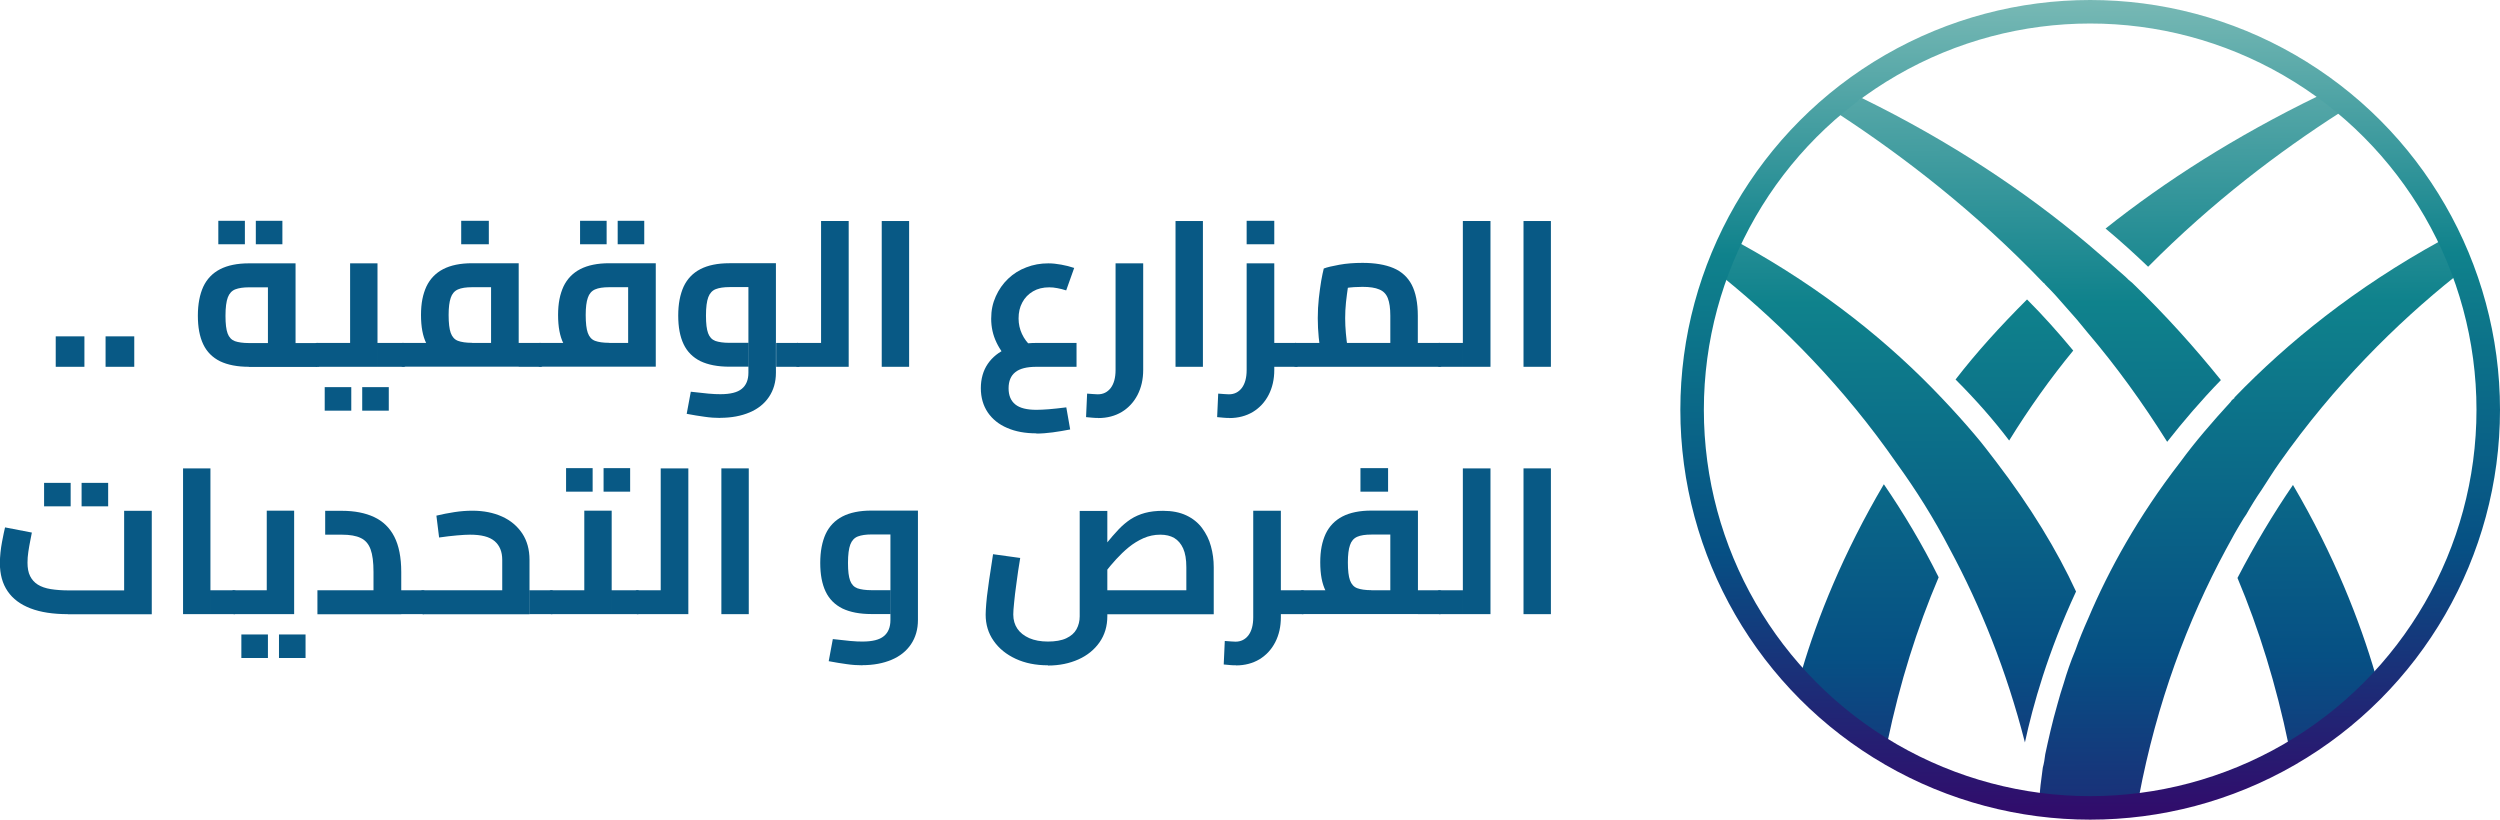
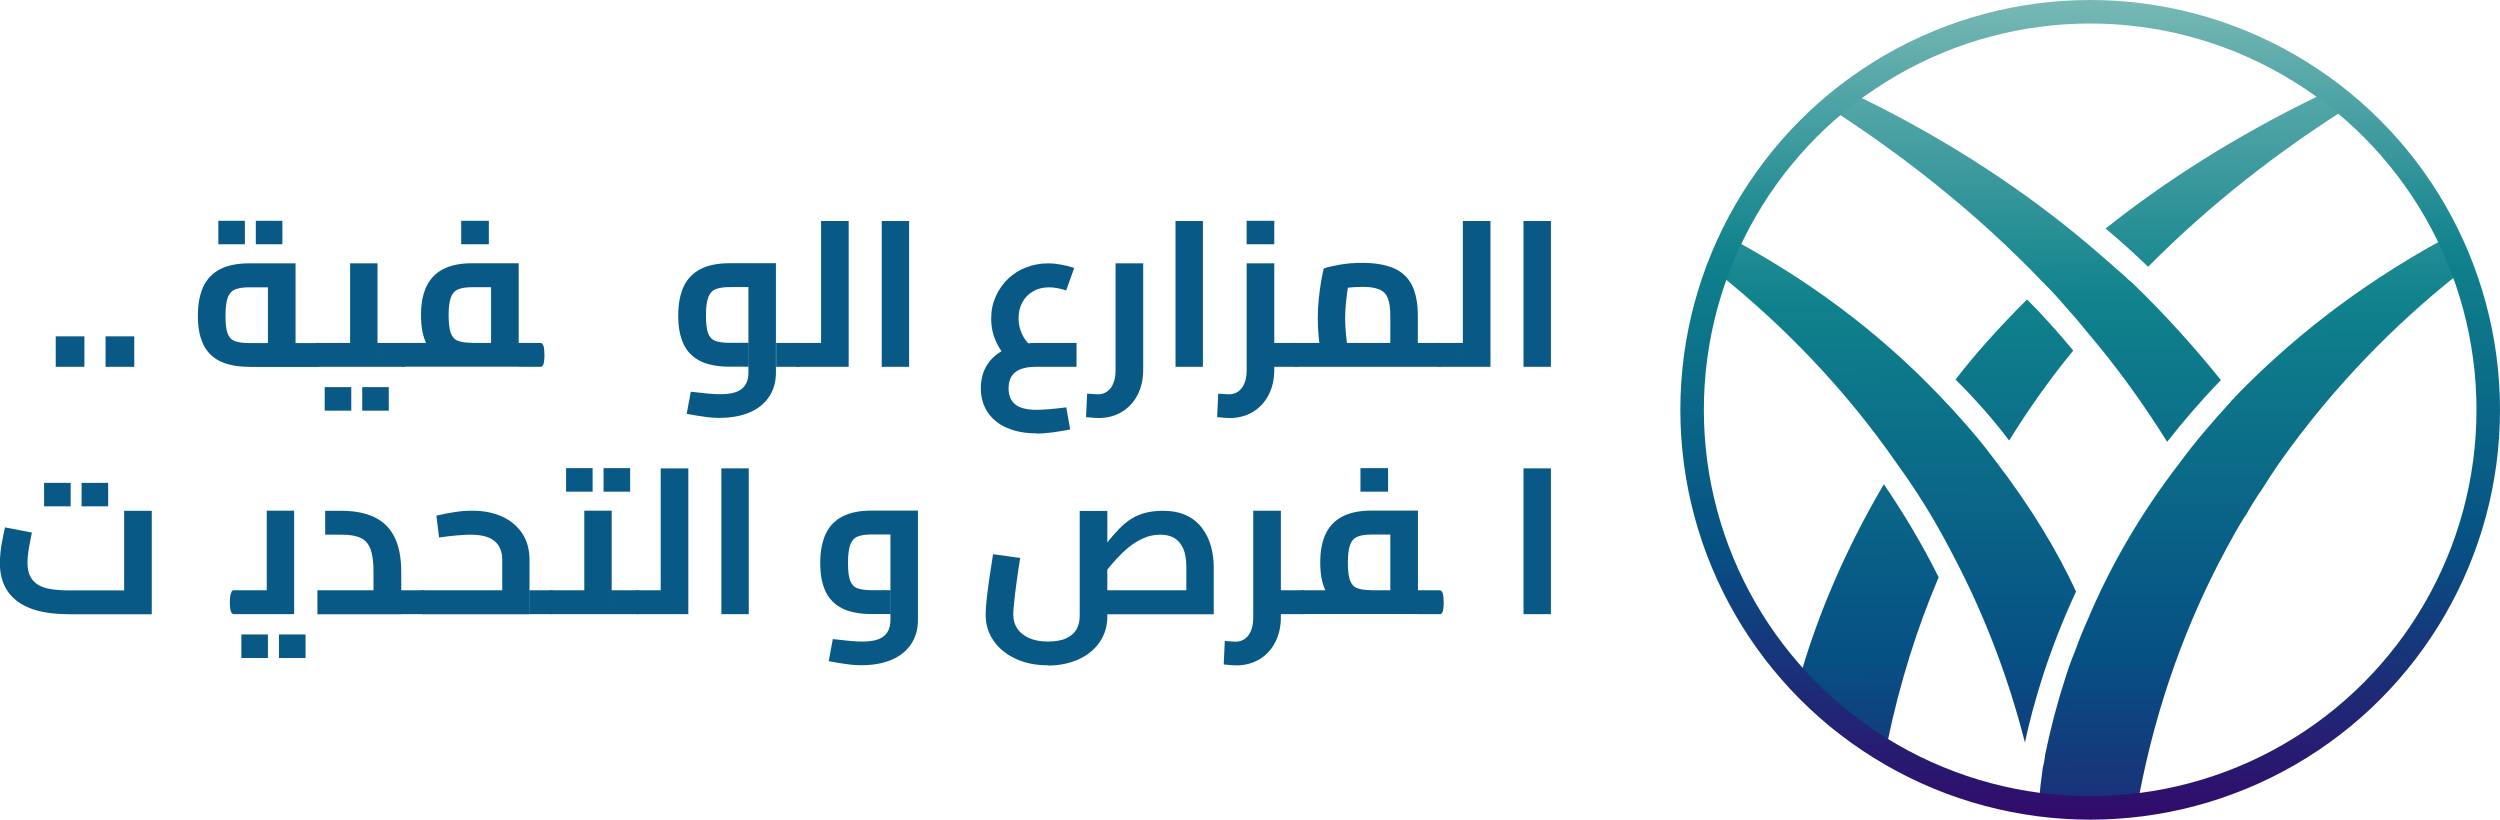
<svg xmlns="http://www.w3.org/2000/svg" xmlns:xlink="http://www.w3.org/1999/xlink" id="Layer_2" data-name="Layer 2" viewBox="0 0 212.65 69.72">
  <defs>
    <style>
      .cls-1 {
        fill: url(#linear-gradient-7);
      }

      .cls-2 {
        fill: url(#linear-gradient-5);
      }

      .cls-3 {
        fill: url(#linear-gradient-6);
      }

      .cls-4 {
        fill: url(#linear-gradient-4);
      }

      .cls-5 {
        fill: url(#linear-gradient-3);
      }

      .cls-6 {
        fill: url(#linear-gradient-2);
      }

      .cls-7 {
        fill: url(#linear-gradient);
      }

      .cls-8 {
        fill: none;
        stroke: url(#linear-gradient-8);
        stroke-miterlimit: 10;
        stroke-width: 2px;
      }

      .cls-9 {
        fill: #085985;
      }
    </style>
    <linearGradient id="linear-gradient" x1="161.83" y1="83.5" x2="161.55" y2="-.15" gradientUnits="userSpaceOnUse">
      <stop offset="0" stop-color="#320a6b" />
      <stop offset=".33" stop-color="#065084" />
      <stop offset=".69" stop-color="#0f828c" />
      <stop offset="1" stop-color="#78b9b5" />
    </linearGradient>
    <linearGradient id="linear-gradient-2" x1="172.89" y1="83.46" x2="172.61" y2="-.19" xlink:href="#linear-gradient" />
    <linearGradient id="linear-gradient-3" x1="191.28" y1="83.4" x2="191" y2="-.25" xlink:href="#linear-gradient" />
    <linearGradient id="linear-gradient-4" x1="159.19" y1="83.51" x2="158.91" y2="-.14" xlink:href="#linear-gradient" />
    <linearGradient id="linear-gradient-5" x1="171.52" y1="83.46" x2="171.24" y2="-.19" xlink:href="#linear-gradient" />
    <linearGradient id="linear-gradient-6" x1="189.29" y1="83.4" x2="189.01" y2="-.25" xlink:href="#linear-gradient" />
    <linearGradient id="linear-gradient-7" x1="196.29" y1="83.38" x2="196.01" y2="-.27" xlink:href="#linear-gradient" />
    <linearGradient id="linear-gradient-8" x1="177.91" y1="69.72" x2="177.67" y2="0" xlink:href="#linear-gradient" />
  </defs>
  <g id="Layer_1-2" data-name="Layer 1">
    <g>
      <g>
        <path class="cls-9" d="M4.74,31.2v-2.59h2.44v2.59h-2.44Z" />
        <path class="cls-9" d="M8.98,31.2v-2.59h2.44v2.59h-2.44Z" />
        <path class="cls-9" d="M21.18,31.2c-.99,0-1.81-.16-2.46-.47-.64-.32-1.12-.79-1.43-1.44s-.46-1.46-.46-2.44.16-1.8.46-2.46c.31-.66.79-1.16,1.43-1.49.64-.33,1.46-.5,2.46-.5h3.96v7.7h-2.35v-6.17l.58.51h-2.19c-.48,0-.87.06-1.16.17s-.51.34-.64.68c-.13.34-.2.87-.2,1.57s.06,1.17.18,1.5.33.55.62.66c.29.1.69.16,1.19.16h5.8v2.03h-5.8ZM18.57,20.78v-2h2.26v2h-2.26ZM21.76,20.78v-2h2.26v2h-2.26ZM26.99,31.2v-2.03c.07,0,.12.02.17.07s.08.12.11.21c.03.09.05.2.06.33.01.12.02.26.02.41s0,.29-.02.42c-.01.13-.03.24-.06.33-.03.09-.06.15-.11.2s-.1.07-.17.07Z" />
        <path class="cls-9" d="M26.99,31.2c-.07,0-.12-.02-.17-.07-.04-.05-.08-.11-.1-.2-.03-.09-.05-.2-.06-.33-.01-.13-.02-.27-.02-.42,0-.21.01-.39.04-.54s.06-.26.11-.35c.05-.09.12-.13.2-.13v2.03ZM26.99,31.2v-2.03h4.16l-1.37,1.14v-7.91h2.33v8.8h-5.12ZM27.62,34.93v-2h2.26v2h-2.26ZM30.81,34.93v-2h2.26v2h-2.26ZM32.11,31.2v-2.03h2.19v2.03h-2.19ZM34.3,31.2v-2.03c.06,0,.11.02.16.07s.08.12.11.21c.02.09.04.2.06.33.02.12.03.26.03.41s0,.29-.03.42c-.02.13-.04.24-.06.33-.02.09-.06.15-.1.2s-.1.07-.17.07Z" />
        <path class="cls-9" d="M34.3,31.2c-.07,0-.12-.02-.17-.07-.04-.05-.08-.11-.1-.2-.03-.09-.05-.2-.06-.33-.01-.13-.02-.27-.02-.42,0-.21.01-.39.04-.54s.06-.26.11-.35c.05-.09.12-.13.2-.13v2.03ZM34.3,31.2v-2.03h8.19l-.72.61v-5.86l.6.51h-2.21c-.51,0-.92.06-1.21.19-.29.13-.5.37-.61.71-.12.34-.18.83-.18,1.46,0,.69.06,1.2.18,1.53.12.33.32.56.61.67.29.11.7.17,1.21.17v1.82c-.99,0-1.81-.14-2.46-.42-.64-.28-1.12-.73-1.43-1.34s-.46-1.42-.46-2.43.16-1.76.46-2.42c.31-.65.79-1.15,1.43-1.48.64-.33,1.46-.5,2.46-.5h3.96v8.8h-9.82ZM39.23,20.78v-2h2.35v2h-2.35ZM44.12,31.2v-2.03h1.84v2.03h-1.84ZM45.96,31.2v-2.03c.07,0,.13.02.17.07s.08.12.11.21c.02.09.04.2.05.33.01.12.02.26.02.41s0,.29-.02.42c-.01.13-.03.24-.05.33-.02.09-.06.15-.11.2s-.1.07-.17.07Z" />
-         <path class="cls-9" d="M45.96,31.2c-.07,0-.12-.02-.17-.07-.04-.05-.08-.11-.1-.2-.03-.09-.05-.2-.06-.33-.01-.13-.02-.27-.02-.42,0-.21.01-.39.04-.54s.06-.26.11-.35c.05-.09.12-.13.2-.13v2.03ZM45.96,31.2v-2.03h8.19l-.72.61v-5.86l.6.51h-2.21c-.51,0-.92.06-1.21.19-.29.13-.5.37-.61.71-.12.34-.18.83-.18,1.46,0,.69.06,1.2.18,1.53.12.33.32.56.61.67.29.11.7.17,1.21.17v1.82c-.99,0-1.81-.14-2.46-.42-.64-.28-1.12-.73-1.43-1.34s-.46-1.42-.46-2.43.16-1.76.46-2.42c.31-.65.79-1.15,1.43-1.48.64-.33,1.46-.5,2.46-.5h3.96v8.8h-9.82ZM49.34,20.78v-2h2.26v2h-2.26ZM52.54,20.78v-2h2.26v2h-2.26Z" />
        <path class="cls-9" d="M61.29,35.55c-.43,0-.89-.03-1.36-.1-.47-.06-.98-.15-1.52-.25l.35-1.88c.58.07,1.08.12,1.49.16s.75.05,1.03.05c.84,0,1.45-.15,1.82-.46.37-.3.56-.76.56-1.37v-7.7l.58.42h-2.19c-.48,0-.87.06-1.16.17s-.51.34-.64.68c-.13.34-.2.87-.2,1.57s.06,1.17.18,1.5.33.55.62.66c.29.1.69.16,1.19.16h1.61v2.03h-1.61c-.99,0-1.81-.16-2.46-.47-.64-.32-1.12-.79-1.43-1.44s-.46-1.46-.46-2.44.16-1.8.46-2.46c.31-.66.79-1.16,1.43-1.49.64-.33,1.46-.5,2.46-.5h3.96v9.31c0,.79-.2,1.48-.59,2.06-.39.58-.94,1.02-1.65,1.32s-1.54.46-2.5.46ZM66.02,31.2v-2.03h1.84v2.03h-1.84ZM67.86,31.2v-2.03c.07,0,.12.02.17.07s.08.12.11.21c.03.09.05.2.06.33.01.12.02.26.02.41s0,.29-.02.42c-.01.13-.03.24-.06.33-.03.09-.06.15-.11.2s-.1.07-.17.07Z" />
        <path class="cls-9" d="M67.86,31.2c-.07,0-.12-.02-.17-.07-.04-.05-.08-.11-.1-.2-.03-.09-.05-.2-.06-.33-.01-.13-.02-.27-.02-.42,0-.21.01-.39.04-.54s.06-.26.11-.35c.05-.09.12-.13.2-.13v2.03ZM67.86,31.2v-2.03h1.98v2.03h-1.98ZM69.84,31.2v-12.4h2.35v12.4h-2.35Z" />
        <path class="cls-9" d="M75,31.2v-12.4h2.33v12.4h-2.33Z" />
        <path class="cls-9" d="M88.15,36.86c-.95,0-1.77-.15-2.48-.46-.71-.3-1.26-.75-1.65-1.32-.39-.58-.59-1.27-.59-2.06s.2-1.5.59-2.07c.39-.57.94-1.01,1.65-1.32.71-.31,1.54-.46,2.5-.46h3.4v2.03h-3.4c-.83,0-1.43.15-1.81.46-.38.3-.57.76-.57,1.37s.19,1.06.57,1.37.98.46,1.8.46c.29,0,.64-.02,1.05-.05s.91-.09,1.49-.16l.33,1.88c-.53.1-1.03.19-1.5.25s-.93.1-1.38.1ZM86.1,30.92c-.6-.56-1.04-1.16-1.34-1.79-.3-.63-.45-1.3-.45-2.02s.13-1.32.39-1.9c.26-.58.61-1.08,1.05-1.5s.96-.75,1.55-.97c.59-.23,1.21-.34,1.87-.34.35,0,.72.04,1.1.11s.75.16,1.1.28l-.68,1.91c-.26-.08-.51-.15-.75-.19-.24-.05-.47-.07-.69-.07-.53,0-.99.11-1.38.34-.39.23-.7.54-.91.94-.22.4-.32.85-.32,1.37,0,.47.1.91.29,1.32.19.41.47.78.83,1.1l-1.67,1.42Z" />
        <path class="cls-9" d="M93.41,35.55c-.15,0-.32,0-.49-.02-.18-.01-.36-.03-.54-.05l.09-2c.19.01.37.02.53.04.17.01.3.02.38.02.46,0,.82-.18,1.1-.54.27-.36.41-.87.41-1.53v-9.07h2.35v9.07c0,.79-.16,1.5-.48,2.12-.32.62-.77,1.1-1.34,1.45-.57.34-1.24.52-2,.52Z" />
        <path class="cls-9" d="M99.99,31.2v-12.4h2.33v12.4h-2.33Z" />
        <path class="cls-9" d="M104.56,35.55c-.15,0-.32,0-.49-.02-.18-.01-.36-.03-.54-.05l.09-2c.19.01.37.02.53.04.17.01.3.02.38.02.46,0,.82-.18,1.1-.54.27-.36.41-.87.41-1.53v-9.07h2.35v9.07c0,.79-.16,1.5-.48,2.12-.32.62-.77,1.1-1.34,1.45-.57.34-1.24.52-2,.52ZM106.04,20.78v-2h2.35v2h-2.35ZM107.97,31.2v-2.03h2.26v2.03h-2.26ZM110.23,31.2v-2.03c.07,0,.13.02.17.07.04.05.08.12.1.21.03.09.05.2.06.33.01.12.02.26.02.41s0,.29-.02.42c-.01.13-.03.24-.06.33-.03.09-.06.15-.1.2-.04.05-.1.07-.17.07Z" />
        <path class="cls-9" d="M110.23,31.2c-.07,0-.12-.02-.17-.07-.04-.05-.08-.11-.1-.2-.03-.09-.05-.2-.06-.33-.01-.13-.02-.27-.02-.42,0-.21.01-.39.04-.54s.06-.26.11-.35c.05-.09.12-.13.2-.13v2.03ZM110.23,31.2v-2.03h9.1l-1.07.91v-3.23c0-.63-.07-1.12-.21-1.48-.14-.36-.38-.61-.73-.75-.34-.15-.82-.22-1.43-.22-.48,0-.95.03-1.41.1s-.82.15-1.08.25l1.46-1.37c-.07.27-.14.61-.2,1.02s-.12.84-.17,1.31-.07.92-.07,1.36c0,.41.02.84.06,1.28s.09.84.14,1.17c.05.34.1.57.13.7l-2.23.61c-.05-.16-.11-.43-.17-.81-.07-.37-.13-.82-.18-1.33-.05-.51-.08-1.06-.08-1.63s.03-1.15.09-1.69c.06-.54.13-1.04.2-1.47.08-.44.15-.79.22-1.06.28-.11.72-.21,1.32-.32.6-.11,1.26-.16,1.98-.16,1.05,0,1.93.15,2.62.44s1.22.77,1.56,1.42c.34.65.52,1.54.52,2.65v4.33h-10.36ZM120.59,31.2v-2.03h1.86v2.03h-1.86ZM122.45,31.2v-2.03c.06,0,.11.02.16.07s.08.12.11.21c.02.09.04.2.06.33.02.12.03.26.03.41s0,.29-.03.42c-.02.13-.04.24-.06.33-.02.09-.06.15-.11.2s-.1.07-.16.07Z" />
        <path class="cls-9" d="M122.45,31.2c-.07,0-.12-.02-.17-.07-.04-.05-.08-.11-.1-.2-.03-.09-.05-.2-.06-.33-.01-.13-.02-.27-.02-.42,0-.21.01-.39.04-.54s.06-.26.11-.35c.05-.09.12-.13.2-.13v2.03ZM122.45,31.2v-2.03h1.98v2.03h-1.98ZM124.43,31.2v-12.4h2.35v12.4h-2.35Z" />
        <path class="cls-9" d="M129.59,31.2v-12.4h2.33v12.4h-2.33Z" />
        <path class="cls-9" d="M5.77,52.24c-1.25,0-2.31-.16-3.17-.49-.86-.33-1.51-.81-1.95-1.46-.44-.64-.66-1.44-.66-2.4,0-.28.02-.58.05-.89s.08-.61.13-.89c.05-.29.1-.54.15-.76.05-.22.08-.39.11-.49l2.28.44c-.04.19-.08.43-.14.72s-.11.6-.16.92c-.05.32-.07.63-.07.92,0,.46.07.84.22,1.14.15.3.37.55.66.73.29.18.66.31,1.1.38.44.07.96.11,1.56.11h4.68v-6.77h2.35v8.8h-7.15ZM3.75,43.07v-2h2.26v2h-2.26ZM6.94,43.07v-2h2.26v2h-2.26Z" />
-         <path class="cls-9" d="M15.57,52.24v-12.4h2.33v12.4h-2.33ZM17.9,52.24v-2.03h2v2.03h-2ZM19.9,52.24v-2.03c.07,0,.13.02.17.07s.08.12.1.21c.03.09.05.2.06.33.01.12.02.26.02.41s0,.29-.02.42c-.01.13-.03.24-.06.33-.03.09-.06.15-.1.2s-.1.07-.17.07Z" />
        <path class="cls-9" d="M19.9,52.24c-.07,0-.12-.02-.17-.07-.04-.05-.08-.11-.1-.2-.03-.09-.05-.2-.06-.33-.01-.13-.02-.27-.02-.42,0-.21.01-.39.04-.54s.06-.26.11-.35c.05-.09.12-.13.2-.13v2.03ZM19.9,52.24v-2.03h4.16l-1.37,1.14v-7.91h2.33v8.8h-5.12ZM20.53,55.97v-2h2.26v2h-2.26ZM23.73,55.97v-2h2.26v2h-2.26Z" />
        <path class="cls-9" d="M27,52.24v-2.03h6.37l-1.6,1.39v-2.95c0-.83-.08-1.47-.25-1.93-.17-.46-.45-.78-.84-.96-.39-.19-.93-.28-1.6-.28h-1.42v-2.03h1.42c1.08,0,1.99.18,2.74.53s1.33.91,1.72,1.67.59,1.77.59,3.01v3.59h-7.12ZM34.12,52.24v-2.03h1.84v2.03h-1.84ZM35.97,52.24v-2.03c.07,0,.13.02.17.07s.08.12.11.21c.02.09.04.2.05.33.01.12.02.26.02.41s0,.29-.02.42c-.01.13-.03.24-.05.33-.02.09-.06.15-.11.2s-.1.07-.17.07Z" />
        <path class="cls-9" d="M35.97,52.24c-.07,0-.12-.02-.17-.07-.04-.05-.08-.11-.1-.2-.03-.09-.05-.2-.06-.33-.01-.13-.02-.27-.02-.42,0-.21.01-.39.04-.54s.06-.26.11-.35c.05-.09.12-.13.2-.13v2.03ZM35.97,52.24v-2.03h7.54l-.79.65v-3.24c0-.7-.22-1.23-.66-1.6s-1.13-.54-2.08-.54c-.27,0-.64.02-1.1.06-.47.04-.98.1-1.53.18l-.23-1.86c.5-.12,1.01-.22,1.53-.3s1.03-.12,1.53-.12c.96,0,1.8.17,2.53.5s1.29.81,1.71,1.43c.41.62.62,1.37.62,2.25v4.63h-9.08ZM45.05,52.24v-2.03h1.86v2.03h-1.86ZM46.91,52.24v-2.03c.06,0,.11.02.16.07s.08.12.11.21c.02.09.04.2.06.33.02.12.03.26.03.41s0,.29-.03.42c-.02.13-.04.24-.06.33-.02.09-.06.15-.11.2s-.1.07-.16.07Z" />
        <path class="cls-9" d="M46.91,52.24c-.07,0-.12-.02-.17-.07-.04-.05-.08-.11-.1-.2-.03-.09-.05-.2-.06-.33-.01-.13-.02-.27-.02-.42,0-.21.01-.39.04-.54s.06-.26.11-.35c.05-.09.12-.13.2-.13v2.03ZM46.91,52.24v-2.03h4.16l-1.37,1.14v-7.91h2.33v8.8h-5.12ZM48.15,41.82v-2h2.26v2h-2.26ZM51.34,41.82v-2h2.26v2h-2.26ZM52.03,52.24v-2.03h2.19v2.03h-2.19ZM54.22,52.24v-2.03c.06,0,.11.02.16.07s.08.12.11.21c.02.09.04.2.06.33.02.12.03.26.03.41s0,.29-.03.42c-.02.13-.04.24-.06.33-.02.09-.06.15-.1.2s-.1.07-.17.07Z" />
        <path class="cls-9" d="M54.22,52.24c-.07,0-.12-.02-.17-.07-.04-.05-.08-.11-.1-.2-.03-.09-.05-.2-.06-.33-.01-.13-.02-.27-.02-.42,0-.21.01-.39.04-.54s.06-.26.11-.35c.05-.09.12-.13.2-.13v2.03ZM54.22,52.24v-2.03h1.98v2.03h-1.98ZM56.2,52.24v-12.4h2.35v12.4h-2.35Z" />
        <path class="cls-9" d="M61.36,52.24v-12.4h2.33v12.4h-2.33Z" />
        <path class="cls-9" d="M73.37,56.59c-.43,0-.89-.03-1.36-.1-.47-.06-.98-.15-1.52-.25l.35-1.88c.58.07,1.08.12,1.49.16s.75.05,1.03.05c.84,0,1.45-.15,1.82-.46.37-.3.56-.76.56-1.37v-7.7l.58.42h-2.19c-.48,0-.87.06-1.16.17s-.51.34-.64.68c-.13.34-.2.87-.2,1.57s.06,1.17.18,1.5.33.55.62.66c.29.1.69.16,1.19.16h1.61v2.03h-1.61c-.99,0-1.81-.16-2.46-.47-.64-.32-1.12-.79-1.43-1.44s-.46-1.46-.46-2.44.16-1.8.46-2.46c.31-.66.79-1.16,1.43-1.49.64-.33,1.46-.5,2.46-.5h3.96v9.31c0,.79-.2,1.48-.59,2.06-.39.58-.94,1.02-1.65,1.32s-1.54.46-2.5.46Z" />
        <path class="cls-9" d="M89.13,56.59c-1.02,0-1.93-.18-2.73-.55-.8-.37-1.43-.88-1.88-1.53-.46-.65-.68-1.4-.68-2.23,0-.23.02-.54.05-.93s.08-.82.15-1.3c.06-.48.13-.97.21-1.46.08-.5.15-.98.22-1.45l2.31.32c-.13.78-.24,1.5-.32,2.15-.09.65-.16,1.2-.2,1.66-.05.46-.07.79-.07,1,0,.47.12.87.35,1.21.23.34.57.6,1.01.8.44.19.97.29,1.59.29s1.16-.09,1.56-.28c.4-.19.69-.44.87-.77.18-.33.27-.7.27-1.1v-8.96h2.35v8.96c0,.84-.22,1.58-.66,2.21s-1.04,1.12-1.8,1.46-1.62.52-2.59.52ZM94.15,52.24l.04-2.03h8.7l-1.98,1.72v-3.68c0-.67-.09-1.2-.27-1.6-.18-.4-.44-.7-.76-.89-.33-.19-.72-.28-1.19-.28-.5,0-.98.1-1.43.3-.45.2-.87.46-1.25.77-.39.32-.74.66-1.07,1.02s-.62.71-.88,1.04c-.26.33-.48.62-.67.85l-.54-1.7c.46-.55.87-1.05,1.24-1.51.37-.46.72-.86,1.05-1.21s.68-.64,1.04-.88c.36-.23.77-.41,1.21-.53.44-.12.96-.18,1.54-.18.77,0,1.43.13,1.98.39.55.26,1,.62,1.34,1.08.34.46.6.97.75,1.54.16.57.24,1.17.24,1.79v4h-9.08Z" />
        <path class="cls-9" d="M105.12,56.59c-.15,0-.32,0-.49-.02-.18-.01-.36-.03-.54-.05l.09-2c.19.01.37.02.53.04.17.01.3.02.38.02.46,0,.82-.18,1.1-.54.27-.36.41-.87.41-1.53v-9.07h2.35v9.07c0,.79-.16,1.5-.48,2.12-.32.62-.77,1.1-1.34,1.45-.57.34-1.24.52-2,.52ZM108.53,52.24v-2.03h2.26v2.03h-2.26ZM110.79,52.24v-2.03c.07,0,.13.02.17.07.04.05.08.12.1.21.03.09.05.2.06.33.01.12.02.26.02.41s0,.29-.02.42c-.01.13-.03.24-.06.33-.03.09-.06.15-.1.2-.04.05-.1.07-.17.07Z" />
        <path class="cls-9" d="M110.79,52.24c-.07,0-.12-.02-.17-.07-.04-.05-.08-.11-.1-.2-.03-.09-.05-.2-.06-.33-.01-.13-.02-.27-.02-.42,0-.21.01-.39.04-.54s.06-.26.11-.35c.05-.09.12-.13.2-.13v2.03ZM110.79,52.24v-2.03h8.19l-.72.61v-5.86l.6.51h-2.21c-.51,0-.92.06-1.21.19-.29.13-.5.37-.61.71-.12.34-.18.83-.18,1.46,0,.69.06,1.2.18,1.53.12.33.32.56.61.67.29.11.7.17,1.21.17v1.82c-.99,0-1.81-.14-2.46-.42-.64-.28-1.12-.73-1.43-1.34s-.46-1.42-.46-2.43.16-1.76.46-2.42c.31-.65.79-1.15,1.43-1.48.64-.33,1.46-.5,2.46-.5h3.96v8.8h-9.82ZM115.72,41.82v-2h2.35v2h-2.35ZM120.61,52.24v-2.03h1.84v2.03h-1.84ZM122.45,52.24v-2.03c.07,0,.13.02.17.07s.08.12.11.21c.02.09.04.2.05.33.01.12.02.26.02.41s0,.29-.02.42c-.01.13-.03.24-.05.33-.02.09-.06.15-.11.2s-.1.07-.17.07Z" />
-         <path class="cls-9" d="M122.45,52.24c-.07,0-.12-.02-.17-.07-.04-.05-.08-.11-.1-.2-.03-.09-.05-.2-.06-.33-.01-.13-.02-.27-.02-.42,0-.21.01-.39.04-.54s.06-.26.11-.35c.05-.09.12-.13.2-.13v2.03ZM122.45,52.24v-2.03h1.98v2.03h-1.98ZM124.43,52.24v-12.4h2.35v12.4h-2.35Z" />
        <path class="cls-9" d="M129.59,52.24v-12.4h2.33v12.4h-2.33Z" />
      </g>
      <g>
        <g>
          <path class="cls-7" d="M176.59,50.31c-2.41,5.19-3.67,9.69-4.35,12.84-1.57-6.13-3.77-11.58-6.39-16.45-1.36-2.62-2.88-5.03-4.51-7.28-4.51-6.5-9.69-11.69-14.57-15.67.37-1.05.79-2.04,1.26-3.04,7.13,3.93,12.73,8.49,17.14,13.15,1,1.05,1.94,2.1,2.78,3.09.68.79,1.26,1.57,1.83,2.31,2.93,3.83,5.19,7.55,6.81,11.06Z" />
          <path class="cls-6" d="M188.9,32.34c-1.68,1.73-3.2,3.51-4.56,5.24-2.1-3.35-4.35-6.45-6.76-9.28-.58-.73-1.21-1.47-1.83-2.15-.58-.68-1.15-1.31-1.78-1.94-.05-.05-.05-.1-.16-.16-5.76-6.03-11.9-10.74-17.35-14.31.58-.52,1.21-1,1.89-1.41,7.6,3.72,13.94,7.97,19.23,12.42,1.1.94,2.2,1.89,3.2,2.78.21.21.37.37.58.52,2.88,2.78,5.35,5.55,7.55,8.28Z" />
          <path class="cls-5" d="M208.82,23.53c-4.98,3.98-10.27,9.22-14.93,15.83-.52.73-1,1.52-1.52,2.31-.47.68-.89,1.36-1.31,2.1-.05.1-.16.21-.21.31-.52.84-1.05,1.78-1.52,2.67-3.25,6.03-5.87,13-7.39,21.01-.05,0-.16.05-.21,0-1.26.21-2.57.26-3.88.26-1.47,0-2.93-.1-4.35-.31,0-.42.1-1.26.26-2.41.1-.37.16-.73.21-1.15.26-1.21.58-2.67,1.05-4.3.16-.58.31-1.1.52-1.73.26-.89.58-1.83,1-2.83.31-.89.68-1.78,1.1-2.72,1.73-4.09,4.24-8.65,7.81-13.26,1.26-1.73,2.72-3.41,4.3-5.14.05-.1.16-.21.31-.31v-.05c4.56-4.72,10.27-9.33,17.5-13.31.52,1,.94,1.99,1.26,3.04Z" />
          <path class="cls-4" d="M164.9,49.11c-1.83,4.3-3.3,8.96-4.35,13.99-2.73-1.62-5.19-3.67-7.28-6.08,1.31-4.45,3.51-9.96,6.97-15.83,1.68,2.46,3.25,5.08,4.66,7.91Z" />
          <path class="cls-2" d="M172.42,25.47c1.36,1.36,2.67,2.83,3.93,4.35-1.94,2.36-3.77,4.93-5.45,7.65-1.31-1.73-2.83-3.46-4.56-5.19,1.78-2.31,3.83-4.56,6.08-6.81Z" />
          <path class="cls-3" d="M199.02,9.59c-5.14,3.3-10.85,7.6-16.3,13.1-1.15-1.1-2.36-2.2-3.62-3.25,5.08-4.04,11.06-7.86,18.08-11.27.63.42,1.26.89,1.83,1.42Z" />
-           <path class="cls-1" d="M202.06,57.39c-2.1,2.36-4.61,4.4-7.39,5.97-1.05-5.08-2.52-9.85-4.35-14.2,1.47-2.83,3.04-5.45,4.72-7.91,3.51,5.97,5.71,11.63,7.02,16.14Z" />
        </g>
        <circle class="cls-8" cx="177.79" cy="34.86" r="33.86" />
      </g>
    </g>
  </g>
</svg>